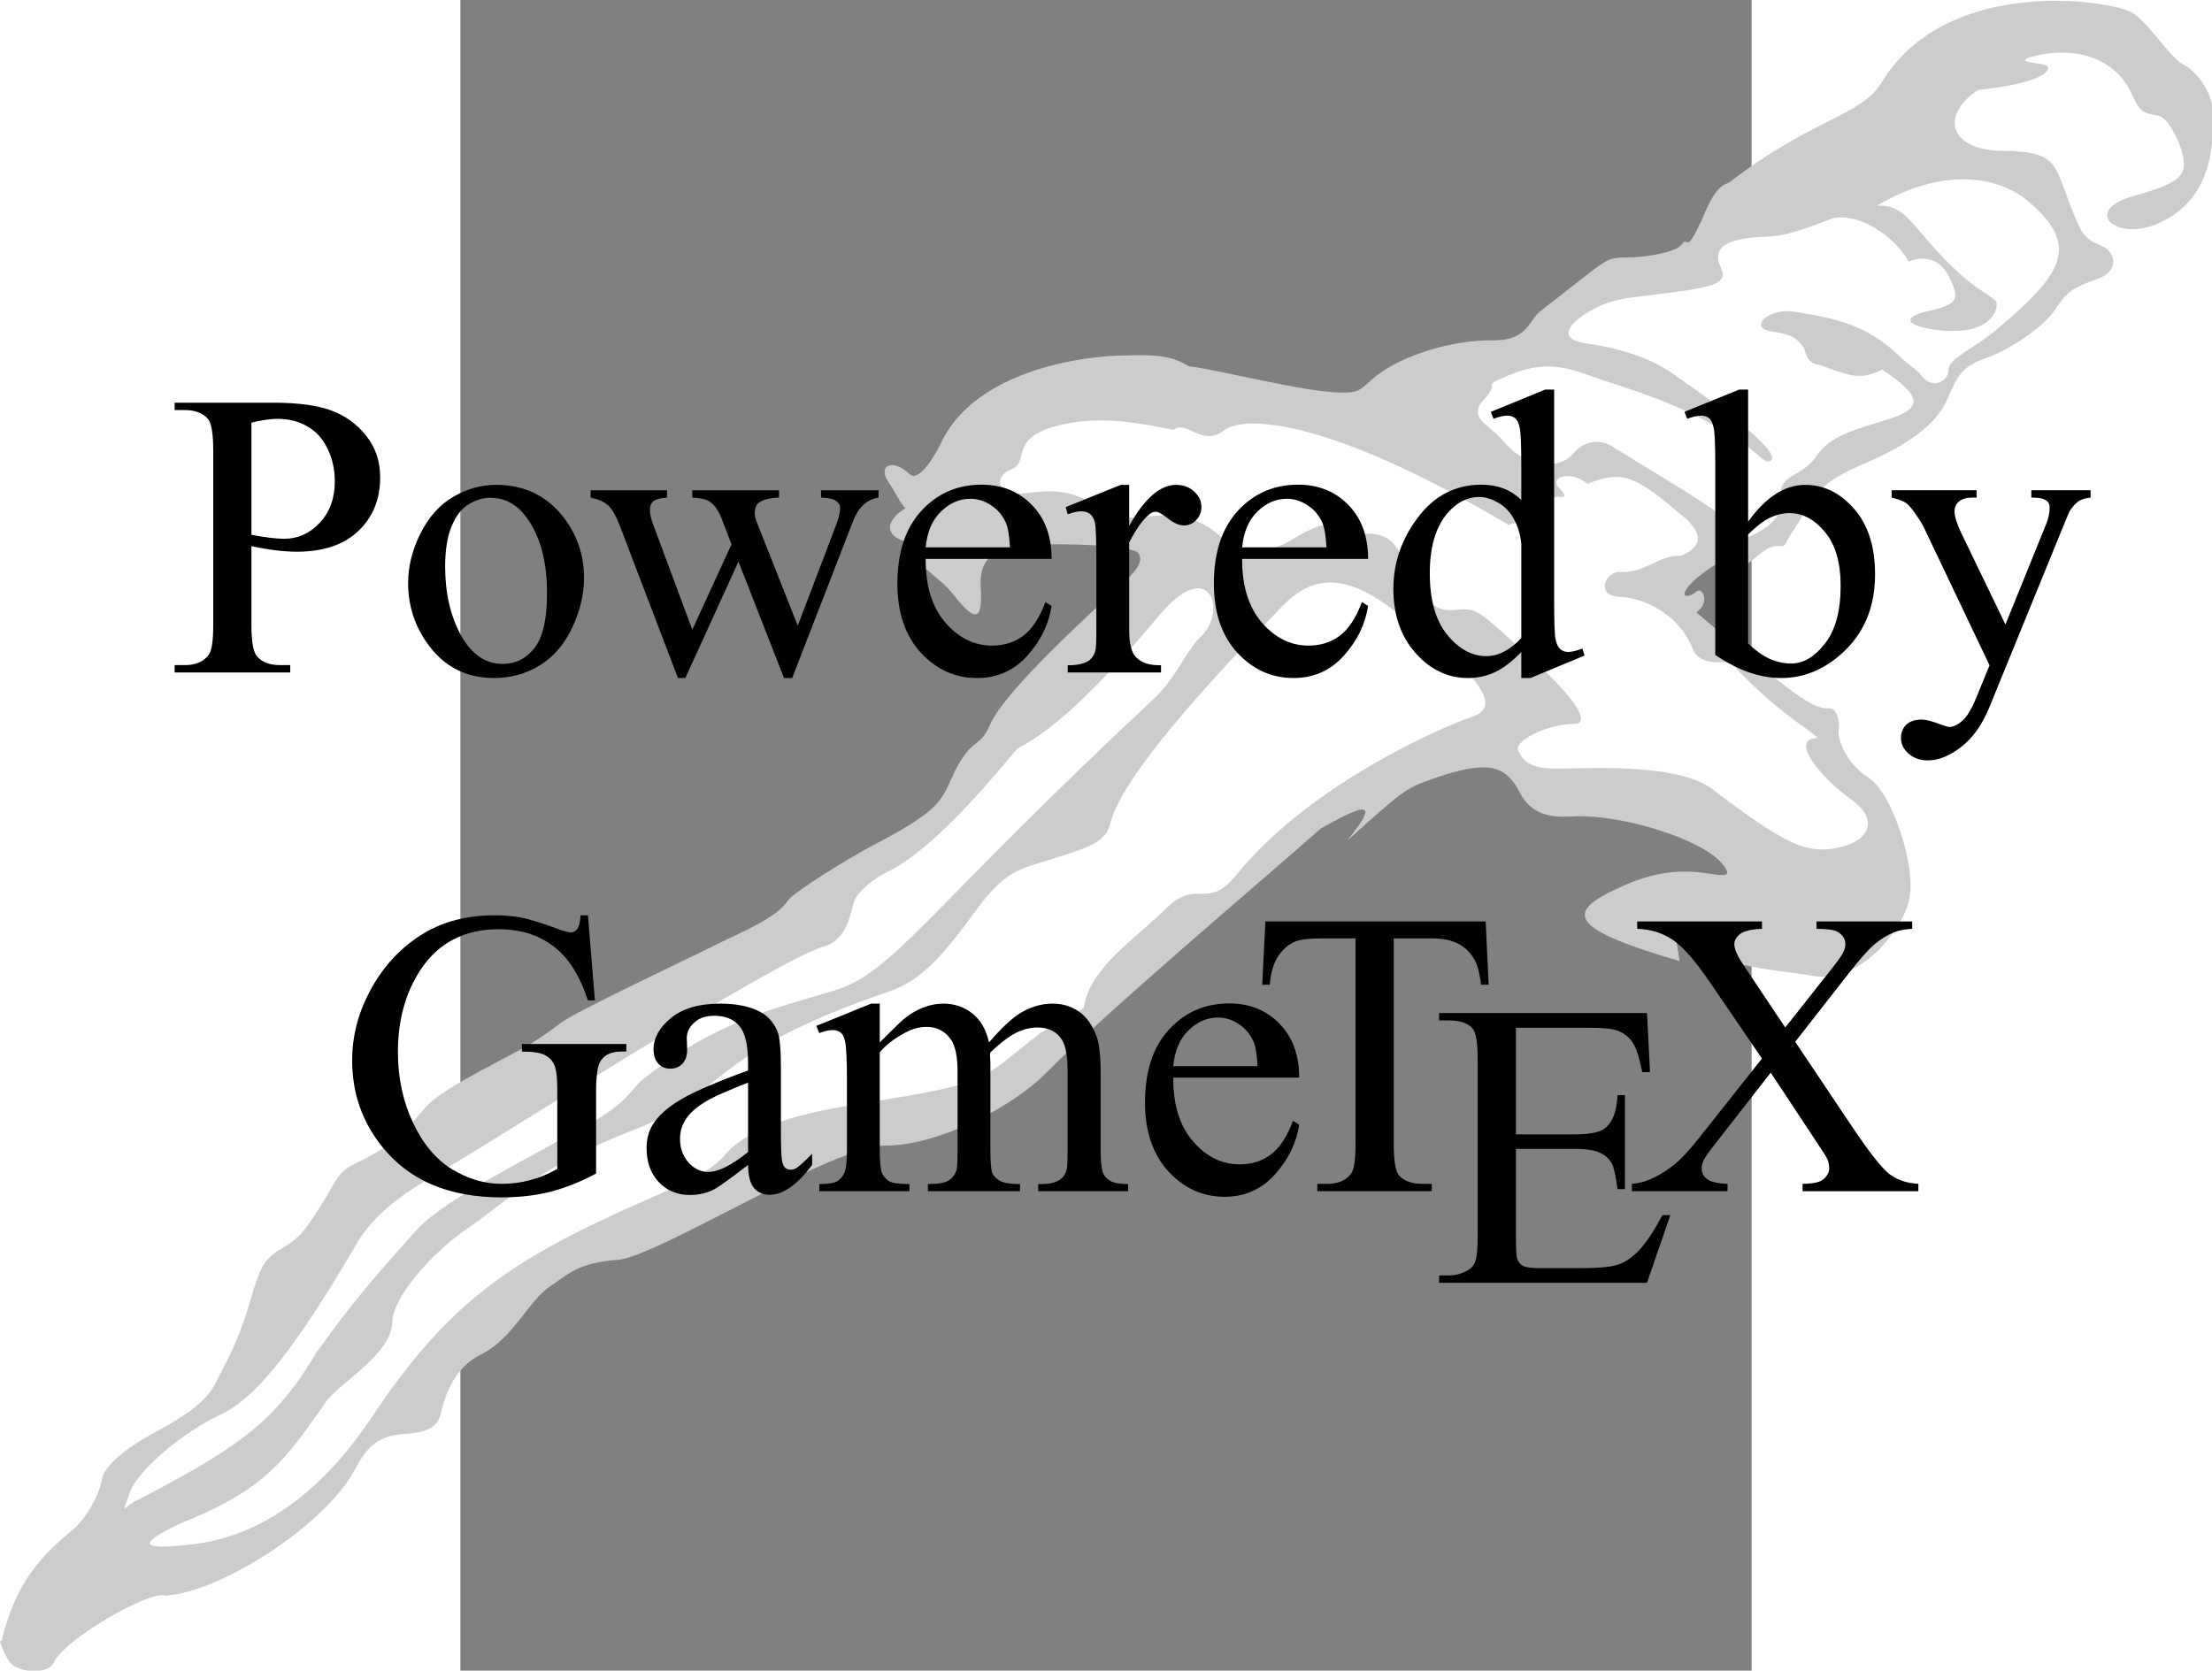
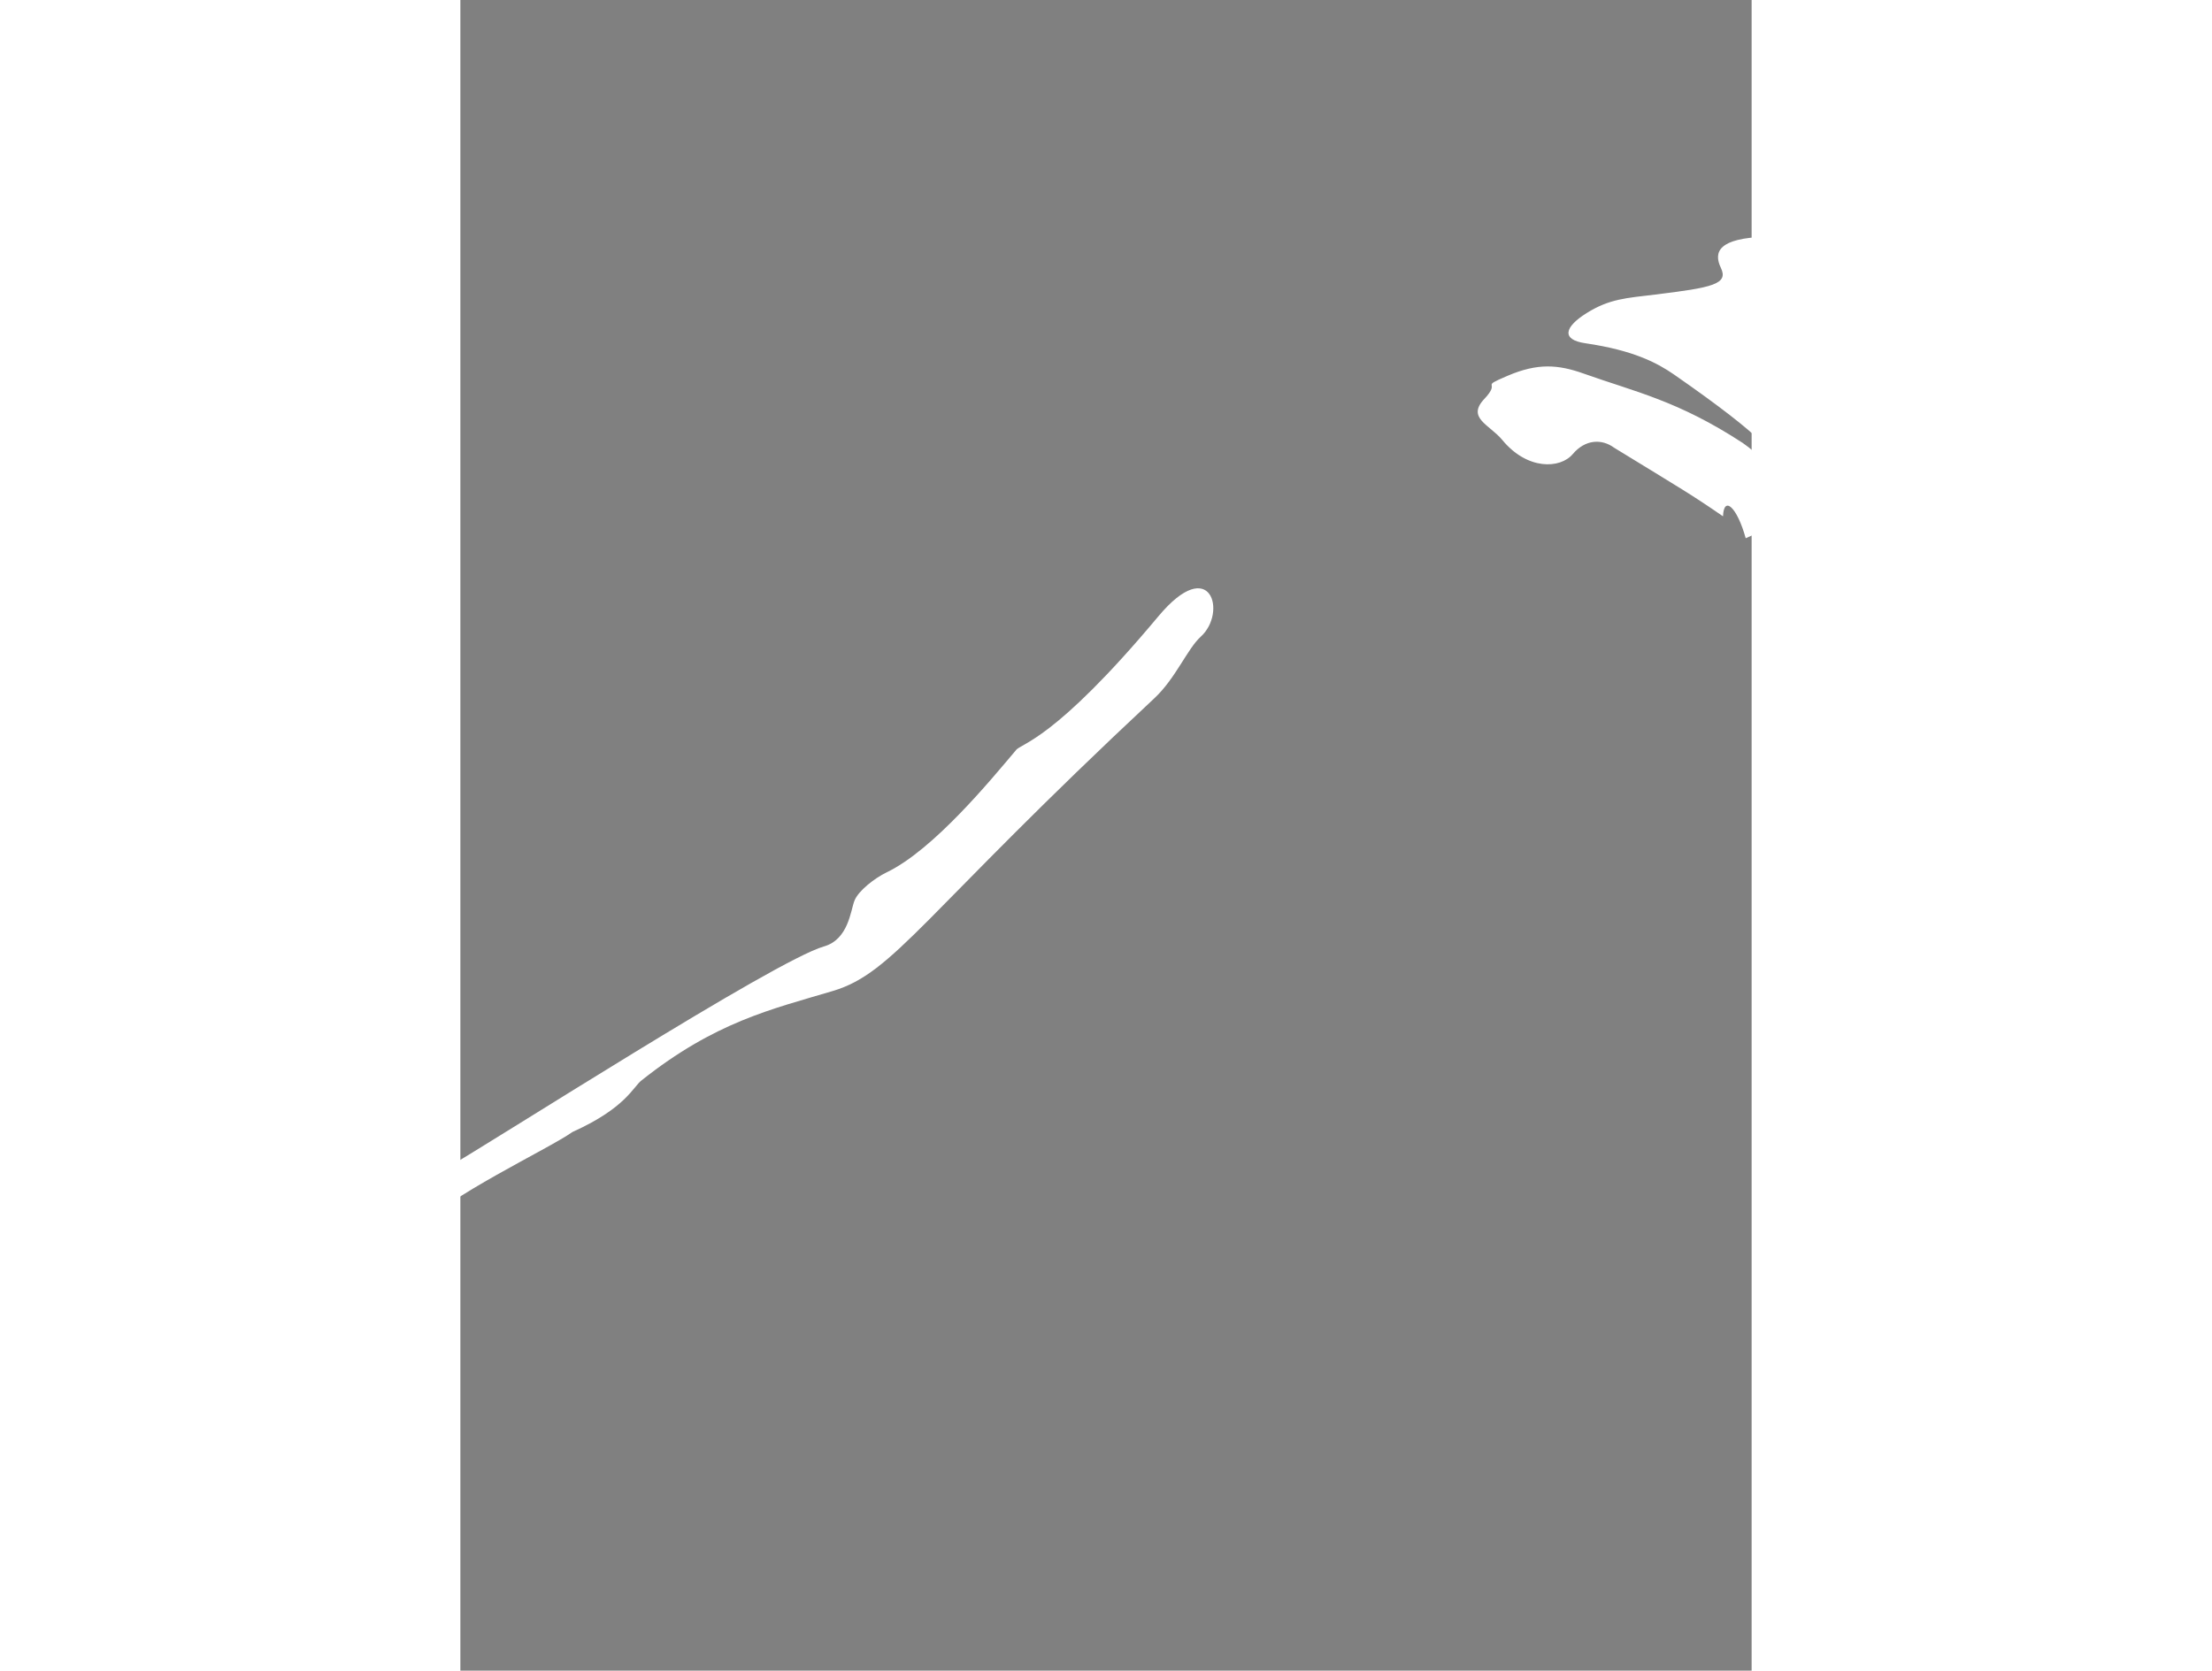
<svg xmlns="http://www.w3.org/2000/svg" xmlns:ns1="http://sodipodi.sourceforge.net/DTD/sodipodi-0.dtd" xmlns:ns2="http://www.inkscape.org/namespaces/inkscape" id="svgRoot" viewBox="0 0 612 792" xml:space="preserve" ns1:version="0.32" ns2:version="0.45.1" width="113.616" height="85.829" ns1:docname="Powered_by_GameTeX.svg" ns1:docbase="/mit/xavid/www" ns2:output_extension="org.inkscape.output.svg.inkscape" version="1.0">
  <rect x="0" y="0" width="612" height="792" fill="#808080" stroke="none" />
  <ns1:namedview ns2:window-height="581" ns2:window-width="697" ns2:pageshadow="2" ns2:pageopacity="0.0" guidetolerance="10.0" gridtolerance="10.0" objecttolerance="10.0" borderopacity="1.0" bordercolor="#666666" pagecolor="#ffffff" id="base" width="8.268in" height="11.69in" units="in" showborder="true" ns2:zoom="4.4041096" ns2:cx="58.343321" ns2:cy="44.086856" ns2:window-x="323" ns2:window-y="139" ns2:current-layer="svgRoot" />
  <defs id="defs3519">
    <clipPath clipPathUnits="userSpaceOnUse" id="clipPath3757">
-       <rect style="opacity:0.5;color:#000000;fill:#000000;fill-opacity:1;fill-rule:evenodd;stroke:#ff0000;stroke-width:1px;stroke-linecap:butt;stroke-linejoin:miter;marker:none;marker-start:none;marker-mid:none;marker-end:none;stroke-miterlimit:4;stroke-dasharray:none;stroke-dashoffset:0;stroke-opacity:1;visibility:visible;display:inline;overflow:visible;enable-background:accumulate" id="rect3759" width="1024.571" height="540.571" x="-201.442" y="113.143" rx="18" ry="18" />
-     </clipPath>
+       </clipPath>
  </defs>
  <style type="text/css" id="style3521">

.ps02 { stroke:#7F7FFF;fill:none; }
.ps00 { stroke:none;fill:#CCCCCC;fill-rule:nonzero; }
.ps01 { stroke:none;fill:#FFFFFF;fill-rule:nonzero; }
.ps10 { stroke-width:0; }
.ps20 { 
letter-spacing:0;word-spacing:0;font-family:Arial;font-size:11.461; }

</style>
  <clipPath id="clp1" clip-rule="nonzero">
    <rect x="0" y="0" width="612" height="792" id="rect3524" />
  </clipPath>
  <g id="g3739" transform="matrix(0,0.138,0.153,0,-293.596,-20.553)">
    <g id="g3741" class="">
-       <path d="M 5787.7,496.93 C 5591.3,540.71 5501.6,611.11 5402.2,720.31 C 5377.4,747.61 5300.4,797.99 5225.2,810.16 C 5187.6,816.25 5125.8,878.13 5072.5,967.9 C 4965.9,1147.5 4924.7,1147.5 4854.4,1181.5 C 4713.7,1249.5 4616.7,1266.5 4561,1283.5 C 4505.2,1300.5 4471.2,1312.7 4437.3,1366.1 C 4403.4,1419.4 4379.2,1434 4318.6,1470.4 C 4197.3,1543.3 4180.3,1528.7 4141.6,1601.5 C 4064.1,1747.1 3996.2,1771.4 3942.8,1819.9 C 3889.5,1868.5 3814.4,2004.3 3761.1,2094.1 C 3734.5,2139 3710.2,2174.2 3666.6,2225.1 C 3623,2276.1 3463.1,2586.6 3388,2722.5 C 3350.5,2790.4 3303.2,2897.2 3242.6,2933.6 C 3212.3,2951.8 3090,3132.6 3053.6,3195.7 C 2944.6,3384.9 2908.2,3406.8 2828.2,3438.3 C 2788.2,3454.1 2736.1,3477.2 2707,3511.2 C 2692.4,3528.2 2677.9,3545.2 2644,3557.3 C 2576.1,3581.6 2435.5,3690.8 2161.6,3962.6 C 2127.6,3995.4 2079.2,4045.2 2045.2,4016.1 C 2016,3967.6 2008.6,3666.8 2035.2,3601.3 C 2061.9,3535.8 2115.2,3528.5 2166.1,3530.9 C 2268,3535.7 2302,3523.6 2187.9,3443.6 C 2130.9,3403.6 2093.2,3327.2 2008.3,3295.8 C 1991.3,3240 1942.8,3227.9 1894.3,3298.3 C 1887.1,3286.1 1831.3,3261.9 1804.6,3245 C 1751.2,3211 1719.7,3254.7 1777.9,3310.5 C 1807.1,3338.3 1717.4,3388.1 1671.3,3407.5 C 1440.9,3504.7 1378.1,3798.2 1370.9,3951 C 1363.7,4103.8 1378.3,4128.1 1407.4,4176.5 C 1417.2,4261.4 1494.9,4528.2 1497.4,4642.2 C 1498.7,4699.2 1492.6,4702.8 1451.4,4744.1 C 1369,4826.6 1315.8,4998.8 1318.3,5112.8 C 1320.8,5226.8 1248,5229.2 1218.9,5263.2 C 1015.3,5501 1037.1,5454.9 1032.3,5556.8 C 1030,5607.7 1013,5675.7 998.48,5692.7 C 983.94,5709.6 974.24,5707.2 981.52,5719.3 C 988.8,5731.5 920.91,5755.8 908.79,5763 C 773,5811.6 787.57,5835.9 773.02,5852.9 C 554.9,6107.7 547.73,6260.5 428.92,6323.6 C 82.218,6515.4 140.72,6983.5 186.87,7087.7 C 209.94,7139.9 342.17,7208.9 371.3,7257.4 C 400.44,7305.9 473.22,7344.7 524.16,7347 C 727.89,7356.6 853.98,7305.6 916.96,7177 C 979.94,7048.4 873.15,6939.4 822.32,7101.9 C 771.49,7264.4 747.25,7279 633.23,7240.3 C 577.43,7216 550.74,7199.1 545.88,7177.3 C 536.15,7133.6 538.57,7123.9 473.07,7097.3 C 342.06,7044 303.18,6910.6 346.75,6777.2 C 368.55,6731.1 361.34,6842.7 383.17,6837.8 C 426.82,6828.1 448.56,6699.5 458.21,6619.5 C 550.3,6498.2 664.32,6536.9 666.84,6692.1 C 669.39,6888.6 720.3,6849.7 916.8,6929.6 C 949.55,6942.9 972.6,6953.9 992.03,6999.9 C 1011.5,7046 1079.4,7062.9 1108.4,6987.7 C 1137.5,6912.5 1152,6895.5 1212.6,6859.1 C 1273.3,6822.7 1350.8,6718.4 1379.9,6643.2 C 1408.9,6567.9 1442.9,6555.8 1522.9,6524.2 C 1602.9,6492.6 1675.6,6407.7 1741,6269.4 C 1806.4,6131.1 1840.3,6119 1959.1,6055.9 C 2021,6014.6 2027,6031.6 2024.6,6000 C 2022.2,5968.5 2060.9,5936.9 2104.6,5886 C 2148.2,5835 2148.2,5793.8 2080.3,5818.1 C 2177.2,5677.4 2223.3,5699.2 2179.7,5750.1 C 2165.1,5767.1 2220.9,5791.3 2252.4,5747.6 C 2546.1,6057.9 2584.9,6108.8 2582.5,6159.7 C 2581.3,6185.2 2635.9,6193.7 2657.7,6188.8 C 2679.6,6183.9 2766.9,6205.7 2820.3,6280.9 C 2873.7,6356 3133.3,6431 3242.4,6406.7 C 3351.5,6382.4 3528.5,6251.3 3501.7,6110.7 C 3475,5970 3474.8,5805.1 3351.1,5681.5 L 3450.5,5695.9 C 3346,5371 3290.2,5346.8 3217.5,5473 C 3144.9,5599.1 3132.8,5688.9 3149.8,5785.9 C 3158.4,5834.4 3162,5861.1 3118.3,5829.6 C 3031,5766.6 2948.4,5519.2 2953.1,5376.1 C 2955.5,5325.2 2965.2,5245.1 2873,5201.5 C 2780.8,5157.9 2751.7,5109.5 2831.6,4912.9 C 2858.2,4847.4 2872.7,4830.5 3037.6,4665.4 C 2911.5,4757.7 2894.5,4743.1 2996.3,4583 C 3175.6,4401 3611.9,3932.6 3837.3,3731.2 C 3950.1,3630.4 4084.5,3401.2 4084.4,3236.2 C 4084.3,3071.3 4467.2,2527.8 4476.8,2406.5 C 4486.4,2285.2 4525.2,2253.7 4571.2,2193 C 4617.3,2132.4 4743.4,2081.4 4796.7,1991.6 C 4813.6,1964.9 4840.3,1899.4 4983.4,1862.9 C 5027,1853.2 5068.2,1853.2 5075.4,1741.6 C 5082.6,1630 5169.9,1610.6 5230.6,1574.1 C 5412.4,1464.9 5620.8,1166.4 5630.4,1003.9 C 5610.9,957.86 5780.6,690.96 5860.6,659.38 C 5900.6,643.6 5896.9,555.07 5862.9,525.99 C 5845.9,511.45 5770.7,482.39 5787.7,496.93" class="ps00" id="path3743" style="fill:#cccccc;fill-rule:nonzero;stroke:none" />
-       <path d="M 5380.6,1055 C 5261.9,1324.3 5155.2,1380.2 4971,1499.1 C 4912.8,1525.8 4806.2,1705.4 4692.2,1707.9 C 4609.7,1707.9 4457,1824.4 4364.9,1945.8 C 4272.9,2067.1 4156.5,2161.8 4033,2450.5 C 3909.5,2739.2 3768.8,2683.5 3558.1,3239 C 3521.8,3343.3 3432.1,3413.7 3284.2,3510.8 C 3136.3,3607.9 3136.4,3649.2 3102.5,3743.8 C 3068.6,3838.4 3049.2,3916 2983.7,3930.6 C 2918.3,3945.2 2760.6,3998.6 2232.2,4464.6 C 2140.1,4544.7 2106.2,4639.4 2232.4,4794.5 C 2484.9,5104.8 2579.5,5138.7 2610.9,5053.8 C 2642.4,4968.9 2838.6,4554 3153.8,4323.4 C 3279.8,4231.1 3163.4,4202.1 3270,4105 C 3376.7,4008 3473.6,3867.2 3611.9,3850.2 L 3696.7,3716.7 C 3871.2,3512.9 3866.3,3573.5 3943.7,3139.3 C 3970.3,2991.4 4013.8,2816.7 4115.6,2739 C 4166.5,2700.2 4188.3,2654.1 4246.5,2544.9 C 4459.6,2103.4 4592.9,1899.5 5017.2,1644.6 C 5308.1,1469.8 5429.2,1273.3 5453.4,1093.8 C 5477.5,914.29 5449.6,922.8 5380.6,1055" class="ps01" id="path3745" style="fill:#ffffff;fill-rule:nonzero;stroke:none" />
      <path d="M 5276.2,895.01 C 5186.5,924.18 5053.2,1086.8 5012,1169.2 C 4970.8,1251.7 4871.5,1360.9 4432.6,1591.6 C 4338.1,1640.2 4270.2,1705.7 4168.4,1865.9 C 4066.7,2026 3448.8,2892.2 3400.3,3045.1 C 3376.1,3121.5 3276.7,3127.6 3242.8,3139.8 C 3208.8,3151.9 3165.2,3202.9 3145.8,3239.3 C 3068.3,3384.8 2828.3,3562 2726.5,3639.7 C 2702.2,3654.3 2697.4,3756.1 2265.9,4081.4 C 2050.2,4244.1 2253.9,4294.9 2336.3,4212.3 C 2377.6,4171.1 2479.4,4134.6 2547.3,4069.1 C 3293.8,3348.3 3490.2,3263.3 3553.2,3072.9 C 3616.1,2882.4 3659.6,2707.8 3860.8,2479.7 C 3882.6,2454.2 3955.4,2431.1 4037.7,2266.1 C 4098.3,2188.5 4258.2,1877.9 4374.5,1783.3 C 4607.2,1593.9 4667.9,1557.5 4791.5,1475 C 5029.1,1348.7 5118.8,1237.1 5300.5,921.68 C 5322.3,875.58 5365.9,865.85 5276.2,895.01" class="ps01" id="path3747" style="fill:#ffffff;fill-rule:nonzero;stroke:none" />
-       <path d="M 1615.7,3754.4 C 1572.1,3887.8 1601.3,4018.8 1625.7,4127.9 C 1589.3,4170.4 1686.3,4215.2 1628.2,4283.1 C 1570,4351.1 1594.4,4625.1 1953.7,5168.2 C 1929.5,5182.7 1980.5,5267.6 1907.7,5270.1 C 1878.6,5262.8 1866.5,5270.1 1854.4,5318.6 C 1859.3,5340.4 1856.8,5350.1 1822.9,5321.1 C 1788.9,5292 1762.3,5357.5 1810.8,5410.8 C 1762.4,5522.4 1784.2,5558.8 1922.5,5706.6 C 1991.7,5780.6 2034.1,5755.1 2058.4,5699.3 C 2053.5,5636.2 2116.5,5590.1 2114,5517.3 C 2106.7,5464 2196.5,5434.8 2198.9,5507.6 C 2201.4,5580.3 2254.8,5696.7 2388.2,5740.3 C 2414.9,5757.2 2429.5,5781.5 2422.3,5851.8 C 2601.8,5999.7 2657.7,6106.3 2684.4,6123.3 C 2686.7,6031.1 2825.1,6137.8 2895.5,6227.4 C 2965.8,6317.2 3045.9,6285.6 3065.2,6166.7 C 3074.8,6086.7 3057.8,6030.9 2858.8,5795.8 C 2795.7,5718.2 2783.5,5560.6 2788.2,5376.2 C 2790.6,5284.1 2795.4,5223.4 2729.9,5196.8 C 2698.3,5178.6 2637.8,5276.9 2635.4,5369 C 2637.8,5400.6 2599.1,5432.1 2361.2,5187.3 C 2237.4,5063.7 2237.4,5063.7 2244.7,4993.4 C 2251.9,4923 2179.1,4884.3 2057.8,4833.4 C 1997.2,4808 1980.2,4772.8 1982.6,4721.9 C 1985,4712.2 1997.1,4704.9 1968,4656.4 C 1938.8,4607.9 1946.1,4578.8 2011.5,4481.8 C 2028.5,4455.1 2060,4370.2 2059.9,4328.9 C 2062.3,4319.2 1921.6,4263.5 1919.1,4108.3 C 1919.1,4025.9 1950.6,3982.2 1889.9,3894.9 C 1829.2,3807.6 1831.6,3756.7 1843.6,3666.9 C 1855.7,3577.2 1785.4,3570 1761.2,3625.8 C 1736.9,3681.6 1659.3,3621 1615.7,3754.4" class="ps01" id="path3749" style="fill:#ffffff;fill-rule:nonzero;stroke:none" />
      <path d="M 1439.6,5163.6 C 1396,5255.8 1400.8,5318.9 1432.4,5398.9 C 1495.6,5558.9 1524.8,5689.9 1670.4,5891.1 C 1709.3,5942 1745.7,5961.4 1731.1,5978.4 C 1716.6,5995.4 1660.8,5971.2 1435,5677.8 C 1396.2,5626.9 1352.5,5554.2 1328.1,5403.8 C 1316,5328.7 1272.3,5338.4 1223.9,5408.7 C 1175.4,5479.1 1173,5530 1160.9,5619.8 C 1136.8,5799.3 1124.7,5847.8 1068.9,5823.6 C 1013.1,5799.4 967.03,5818.8 962.27,5961.9 C 959.89,6033.4 928.4,6097.7 901.77,6163.2 C 875.13,6228.7 938.26,6347.5 1047.4,6405.7 C 1023.2,6461.5 1042.6,6507.5 1108.2,6534.2 C 1173.7,6560.8 1193.1,6565.7 1219.7,6458.9 C 1236.6,6391 1268.1,6388.6 1282.8,6495.3 C 1304.7,6655.3 1215,6684.5 1185.9,6677.2 C 1176.1,6674.8 1139.7,6614.2 1098.5,6573 C 933.45,6408.2 850.99,6408.2 855.77,6306.4 C 722.51,6510.2 751.72,6682.4 841.52,6776.9 C 988.35,6932 1081.7,6888.3 1263.5,6696.6 C 1345.9,6614.1 1377.4,6529.2 1418.6,6529.1 C 1459.8,6529.1 1493.8,6475.7 1430.7,6439.4 L 1382.1,6386.1 C 1272.9,6286.7 1243.8,6197 1219.4,6046.6 C 1207.2,5971.4 1275.1,5905.9 1287.3,5981.1 C 1299.5,6056.3 1318.9,6061.1 1335.8,6075.6 C 1352.8,6090.2 1396.5,6080.5 1403.8,6133.8 C 1442.7,6225.9 1454.8,6259.9 1418.5,6323 C 1510.7,6449 1551.9,6449 1588.3,6344.7 C 1624.6,6240.4 1643.9,6162.8 1716.7,6119.1 C 1789.4,6075.4 1777.2,6000.2 1857.3,6009.8 C 1937.3,6019.5 1976.1,5946.7 1997.9,5900.6 C 1891.1,5874 1849.9,5832.8 1922.6,5830.3 C 1845,5728.5 1830.4,5704.2 1687.2,5493.3 C 1655.6,5454.6 1658,5403.6 1708.9,5364.8 C 1759.8,5325.9 1764.6,5224.1 1660.3,5146.5 C 1608.1,5107.8 1585,5035 1519.5,5090.8 C 1454.1,5146.7 1483.2,5071.4 1439.6,5163.6" class="ps01" id="path3751" style="fill:#ffffff;fill-rule:nonzero;stroke:none" />
    </g>
  </g>
-   <path d="M -99.032,258.908 L -99.032,296.159 C -99.032,304.207 -98.152,309.205 -96.391,311.154 C -94.002,313.92 -90.387,315.304 -85.546,315.304 L -80.642,315.304 L -80.642,318.793 L -135.434,318.793 L -135.434,315.304 L -130.625,315.304 C -125.218,315.304 -121.351,313.543 -119.025,310.022 C -117.768,308.073 -117.139,303.452 -117.139,296.159 L -117.139,213.546 C -117.139,205.499 -117.988,200.5 -119.685,198.551 C -122.137,195.785 -125.784,194.402 -130.625,194.402 L -135.434,194.402 L -135.434,190.912 L -88.564,190.912 C -77.121,190.913 -68.099,192.107 -61.498,194.496 C -54.896,196.822 -49.332,200.783 -44.805,206.379 C -40.279,211.974 -38.015,218.607 -38.015,226.278 C -38.015,236.714 -41.473,245.202 -48.389,251.74 C -55.242,258.279 -64.956,261.549 -77.53,261.548 C -80.611,261.549 -83.943,261.328 -87.526,260.888 C -91.11,260.448 -94.945,259.788 -99.032,258.908 M -99.032,253.532 C -95.7,254.161 -92.745,254.633 -90.167,254.947 C -87.589,255.261 -85.389,255.419 -83.565,255.419 C -77.027,255.419 -71.4,252.904 -66.684,247.874 C -61.906,242.781 -59.517,236.211 -59.517,228.164 C -59.517,222.631 -60.649,217.507 -62.912,212.792 C -65.176,208.013 -68.382,204.461 -72.532,202.135 C -76.681,199.746 -81.397,198.551 -86.678,198.551 C -89.884,198.551 -94.002,199.149 -99.032,200.343 L -99.032,253.532 M 17.014,229.861 C 30.091,229.861 40.59,234.828 48.512,244.762 C 55.24,253.249 58.603,262.994 58.603,273.997 C 58.603,281.73 56.748,289.558 53.039,297.48 C 49.33,305.401 44.206,311.374 37.667,315.398 C 31.191,319.422 23.961,321.434 15.976,321.434 C 2.962,321.434 -7.38,316.247 -15.051,305.873 C -21.527,297.134 -24.764,287.326 -24.764,276.449 C -24.764,268.527 -22.815,260.668 -18.917,252.872 C -14.956,245.013 -9.77,239.229 -3.357,235.52 C 3.056,231.748 9.846,229.861 17.014,229.861 M 14.09,235.991 C 10.758,235.991 7.394,236.997 3.999,239.009 C 0.667,240.958 -2.036,244.416 -4.111,249.383 C -6.186,254.35 -7.223,260.731 -7.223,268.527 C -7.223,281.102 -4.74,291.947 0.227,301.063 C 5.257,310.18 11.858,314.738 20.032,314.738 C 26.13,314.738 31.16,312.223 35.121,307.193 C 39.082,302.163 41.062,293.519 41.062,281.259 C 41.062,265.918 37.761,253.847 31.16,245.045 C 26.696,239.009 21.006,235.991 14.09,235.991 M 61.729,232.407 L 97.943,232.407 L 97.943,235.897 C 94.61,236.148 92.41,236.746 91.341,237.689 C 90.335,238.632 89.832,239.984 89.832,241.744 C 89.832,243.693 90.367,246.051 91.435,248.817 L 109.92,298.517 L 128.498,258.059 L 123.594,245.328 C 122.085,241.556 120.105,238.946 117.653,237.5 C 116.27,236.62 113.692,236.086 109.92,235.897 L 109.92,232.407 L 151.038,232.407 L 151.038,235.897 C 146.511,236.086 143.304,236.903 141.418,238.349 C 140.161,239.355 139.532,240.958 139.532,243.159 C 139.532,244.416 139.784,245.705 140.287,247.025 L 159.903,296.631 L 178.104,248.817 C 179.361,245.422 179.99,242.719 179.99,240.707 C 179.99,239.512 179.361,238.443 178.104,237.5 C 176.909,236.557 174.52,236.023 170.937,235.897 L 170.937,232.407 L 198.191,232.407 L 198.191,235.897 C 192.721,236.714 188.698,240.424 186.12,247.025 L 157.262,321.434 L 153.395,321.434 L 131.799,266.264 L 106.619,321.434 L 103.13,321.434 L 75.403,248.817 C 73.58,244.227 71.788,241.147 70.028,239.575 C 68.267,237.94 65.501,236.714 61.729,235.897 L 61.729,232.407 M 220.519,264.944 C 220.456,277.769 223.568,287.829 229.855,295.122 C 236.142,302.415 243.53,306.061 252.017,306.061 C 257.676,306.061 262.58,304.521 266.729,301.44 C 270.942,298.297 274.462,292.953 277.292,285.408 L 280.215,287.294 C 278.895,295.908 275.06,303.767 268.71,310.871 C 262.36,317.913 254.406,321.434 244.85,321.434 C 234.476,321.434 225.58,317.41 218.161,309.362 C 210.805,301.252 207.127,290.375 207.127,276.732 C 207.127,261.957 210.899,250.452 218.444,242.215 C 226.051,233.916 235.576,229.767 247.019,229.767 C 256.701,229.767 264.654,232.973 270.879,239.386 C 277.103,245.736 280.215,254.255 280.215,264.944 L 220.519,264.944 M 220.519,259.474 L 260.505,259.474 C 260.191,253.941 259.53,250.043 258.524,247.78 C 256.953,244.259 254.595,241.493 251.451,239.481 C 248.371,237.469 245.133,236.463 241.738,236.463 C 236.519,236.463 231.835,238.506 227.686,242.593 C 223.599,246.616 221.21,252.244 220.519,259.474 M 316.985,229.861 L 316.985,249.288 C 324.216,236.337 331.634,229.861 339.242,229.861 C 342.7,229.861 345.56,230.93 347.824,233.068 C 350.087,235.142 351.219,237.563 351.219,240.329 C 351.219,242.781 350.402,244.856 348.767,246.554 C 347.132,248.251 345.183,249.1 342.92,249.1 C 340.719,249.1 338.236,248.031 335.47,245.893 C 332.766,243.693 330.754,242.593 329.434,242.593 C 328.302,242.593 327.076,243.221 325.756,244.479 C 322.927,247.057 320.003,251.3 316.985,257.21 L 316.985,298.611 C 316.985,303.389 317.583,307.005 318.777,309.457 C 319.595,311.154 321.041,312.569 323.115,313.7 C 325.19,314.832 328.176,315.398 332.075,315.398 L 332.075,318.793 L 287.844,318.793 L 287.844,315.398 C 292.245,315.398 295.515,314.706 297.652,313.323 C 299.224,312.317 300.324,310.714 300.953,308.513 C 301.268,307.445 301.425,304.395 301.425,299.366 L 301.425,265.887 C 301.425,255.827 301.205,249.854 300.765,247.968 C 300.387,246.019 299.633,244.605 298.501,243.724 C 297.432,242.844 296.081,242.404 294.446,242.404 C 292.497,242.404 290.296,242.876 287.844,243.819 L 286.901,240.424 L 313.024,229.861 L 316.985,229.861 M 370.521,264.944 C 370.459,277.769 373.571,287.829 379.858,295.122 C 386.145,302.415 393.532,306.061 402.02,306.061 C 407.678,306.061 412.582,304.521 416.732,301.44 C 420.944,298.297 424.465,292.953 427.294,285.408 L 430.218,287.294 C 428.898,295.908 425.062,303.767 418.712,310.871 C 412.362,317.913 404.409,321.434 394.853,321.434 C 384.479,321.434 375.583,317.41 368.164,309.362 C 360.808,301.252 357.13,290.375 357.13,276.732 C 357.13,261.957 360.902,250.452 368.447,242.215 C 376.054,233.916 385.579,229.767 397.022,229.767 C 406.704,229.767 414.657,232.973 420.882,239.386 C 427.106,245.736 430.218,254.255 430.218,264.944 L 370.521,264.944 M 370.521,259.474 L 410.508,259.474 C 410.193,253.941 409.533,250.043 408.527,247.78 C 406.955,244.259 404.598,241.493 401.454,239.481 C 398.373,237.469 395.136,236.463 391.741,236.463 C 386.522,236.463 381.838,238.506 377.689,242.593 C 373.602,246.616 371.213,252.244 370.521,259.474 M 502.843,309.079 C 498.631,313.48 494.512,316.655 490.489,318.604 C 486.465,320.49 482.127,321.434 477.474,321.434 C 468.044,321.434 459.807,317.504 452.766,309.645 C 445.724,301.723 442.203,291.57 442.203,279.184 C 442.203,266.798 446.101,255.481 453.897,245.233 C 461.693,234.923 471.722,229.767 483.982,229.767 C 491.589,229.767 497.876,232.187 502.843,237.029 L 502.843,221.091 C 502.843,211.22 502.591,205.153 502.088,202.889 C 501.648,200.626 500.925,199.086 499.919,198.268 C 498.913,197.451 497.656,197.042 496.147,197.042 C 494.512,197.042 492.343,197.545 489.64,198.551 L 488.414,195.25 L 514.16,184.688 L 518.404,184.688 L 518.404,284.559 C 518.404,294.682 518.624,300.875 519.064,303.138 C 519.567,305.339 520.321,306.879 521.327,307.759 C 522.396,308.639 523.622,309.079 525.005,309.079 C 526.703,309.079 528.966,308.545 531.795,307.476 L 532.833,310.777 L 507.181,321.434 L 502.843,321.434 L 502.843,309.079 M 502.843,302.478 L 502.843,257.965 C 502.466,253.69 501.334,249.792 499.448,246.271 C 497.562,242.75 495.047,240.109 491.903,238.349 C 488.823,236.526 485.805,235.614 482.85,235.614 C 477.317,235.614 472.382,238.097 468.044,243.064 C 462.322,249.603 459.462,259.159 459.462,271.734 C 459.462,284.434 462.228,294.179 467.761,300.969 C 473.293,307.696 479.455,311.06 486.245,311.06 C 491.966,311.06 497.499,308.199 502.843,302.478 M 610.339,247.308 C 618.701,235.677 627.723,229.861 637.406,229.861 C 646.27,229.861 654.003,233.665 660.605,241.272 C 667.207,248.817 670.507,259.159 670.507,272.3 C 670.507,287.64 665.415,299.994 655.23,309.362 C 646.49,317.41 636.745,321.434 625.994,321.434 C 620.965,321.434 615.841,320.522 610.622,318.699 C 605.467,316.875 600.186,314.14 594.779,310.494 L 594.779,220.996 C 594.779,211.188 594.527,205.153 594.024,202.889 C 593.584,200.626 592.861,199.086 591.855,198.268 C 590.849,197.451 589.592,197.042 588.083,197.042 C 586.322,197.042 584.122,197.545 581.481,198.551 L 580.161,195.25 L 606.095,184.688 L 610.339,184.688 L 610.339,247.308 M 610.339,253.344 L 610.339,305.024 C 613.546,308.168 616.847,310.557 620.242,312.191 C 623.699,313.763 627.22,314.549 630.804,314.549 C 636.525,314.549 641.838,311.406 646.742,305.118 C 651.709,298.831 654.192,289.683 654.192,277.675 C 654.192,266.61 651.709,258.122 646.742,252.212 C 641.838,246.239 636.242,243.253 629.955,243.253 C 626.623,243.253 623.291,244.102 619.959,245.799 C 617.444,247.057 614.237,249.572 610.339,253.344 M 678.363,232.407 L 718.632,232.407 L 718.632,235.897 L 716.651,235.897 C 713.822,235.897 711.685,236.526 710.239,237.783 C 708.855,238.978 708.164,240.487 708.164,242.31 C 708.164,244.762 709.201,248.157 711.276,252.495 L 732.307,296.065 L 751.64,248.345 C 752.708,245.768 753.243,243.221 753.243,240.707 C 753.243,239.575 753.023,238.726 752.583,238.16 C 752.08,237.469 751.294,236.934 750.225,236.557 C 749.156,236.117 747.27,235.897 744.567,235.897 L 744.567,232.407 L 772.67,232.407 L 772.67,235.897 C 770.344,236.148 768.552,236.651 767.295,237.406 C 766.037,238.16 764.654,239.575 763.145,241.65 C 762.579,242.53 761.51,244.95 759.939,248.911 L 724.762,335.108 C 721.367,343.47 716.903,349.789 711.37,354.064 C 705.9,358.339 700.619,360.477 695.527,360.477 C 691.817,360.477 688.768,359.408 686.379,357.27 C 683.99,355.133 682.795,352.681 682.795,349.914 C 682.795,347.274 683.644,345.136 685.342,343.501 C 687.102,341.93 689.491,341.144 692.509,341.144 C 694.584,341.144 697.413,341.835 700.996,343.219 C 703.511,344.162 705.083,344.633 705.712,344.633 C 707.598,344.633 709.641,343.659 711.842,341.71 C 714.105,339.761 716.369,335.988 718.632,330.393 L 724.762,315.398 L 693.735,250.232 C 692.792,248.283 691.283,245.862 689.208,242.97 C 687.636,240.77 686.347,239.292 685.342,238.538 C 683.895,237.532 681.569,236.651 678.363,235.897 L 678.363,232.407 M 60.459,433.918 L 63.759,474.281 L 60.459,474.281 C 57.126,464.222 52.82,456.646 47.539,451.553 C 39.931,444.197 30.154,440.519 18.209,440.519 C 1.925,440.519 -10.461,446.964 -18.948,459.852 C -26.053,470.729 -29.605,483.681 -29.605,498.707 C -29.605,510.904 -27.247,522.032 -22.532,532.092 C -17.817,542.151 -11.655,549.538 -4.048,554.254 C 3.623,558.906 11.482,561.233 19.529,561.233 C 24.245,561.233 28.803,560.635 33.204,559.441 C 37.605,558.246 41.848,556.486 45.935,554.159 L 45.935,517.191 C 45.935,510.778 45.432,506.597 44.426,504.648 C 43.483,502.636 41.974,501.127 39.9,500.121 C 37.888,499.053 34.304,498.518 29.149,498.518 L 29.149,494.935 L 78.66,494.935 L 78.66,498.518 L 76.302,498.518 C 71.398,498.518 68.034,500.153 66.211,503.422 C 64.954,505.748 64.325,510.338 64.325,517.191 L 64.325,556.329 C 57.095,560.227 49.959,563.087 42.917,564.91 C 35.876,566.734 28.048,567.645 19.435,567.645 C -5.274,567.645 -24.041,559.724 -36.867,543.88 C -46.486,531.997 -51.296,518.291 -51.296,502.762 C -51.296,491.508 -48.592,480.726 -43.185,470.415 C -36.772,458.155 -27.97,448.724 -16.779,442.122 C -7.411,436.653 3.654,433.918 16.417,433.918 C 21.069,433.918 25.282,434.295 29.054,435.049 C 32.889,435.804 38.296,437.47 45.275,440.048 C 48.796,441.368 51.153,442.028 52.348,442.028 C 53.543,442.028 54.549,441.494 55.366,440.425 C 56.246,439.293 56.78,437.124 56.969,433.918 L 60.459,433.918 M 136.352,552.273 C 127.487,559.126 121.923,563.087 119.66,564.156 C 116.265,565.728 112.65,566.514 108.814,566.514 C 102.842,566.514 97.906,564.47 94.008,560.384 C 90.173,556.297 88.255,550.922 88.255,544.257 C 88.255,540.045 89.198,536.398 91.085,533.318 C 93.662,529.042 98.126,525.019 104.476,521.246 C 110.889,517.474 121.514,512.884 136.352,507.477 L 136.352,504.082 C 136.352,495.469 134.969,489.559 132.202,486.352 C 129.499,483.146 125.538,481.543 120.32,481.543 C 116.359,481.543 113.215,482.612 110.889,484.749 C 108.5,486.887 107.305,489.339 107.305,492.105 L 107.494,497.575 C 107.494,500.467 106.739,502.699 105.231,504.271 C 103.785,505.843 101.867,506.629 99.478,506.629 C 97.152,506.629 95.234,505.811 93.725,504.177 C 92.279,502.542 91.556,500.31 91.556,497.481 C 91.556,492.074 94.322,487.107 99.855,482.58 C 105.388,478.054 113.152,475.79 123.149,475.79 C 130.819,475.79 137.106,477.079 142.01,479.657 C 145.72,481.606 148.455,484.655 150.215,488.804 C 151.347,491.508 151.913,497.041 151.913,505.403 L 151.913,534.732 C 151.913,542.968 152.07,548.029 152.384,549.916 C 152.699,551.739 153.202,552.965 153.893,553.594 C 154.648,554.222 155.496,554.537 156.439,554.537 C 157.445,554.537 158.326,554.317 159.08,553.877 C 160.4,553.059 162.947,550.764 166.719,546.992 L 166.719,552.273 C 159.677,561.704 152.95,566.419 146.537,566.419 C 143.456,566.419 141.005,565.351 139.181,563.213 C 137.358,561.075 136.415,557.429 136.352,552.273 M 136.352,546.143 L 136.352,513.23 C 126.858,517.002 120.728,519.674 117.962,521.246 C 112.995,524.013 109.443,526.905 107.305,529.923 C 105.168,532.94 104.099,536.241 104.099,539.825 C 104.099,544.352 105.451,548.124 108.154,551.142 C 110.858,554.097 113.97,555.574 117.491,555.574 C 122.269,555.574 128.556,552.43 136.352,546.143 M 198.774,494.18 C 205.061,487.893 208.77,484.278 209.902,483.335 C 212.731,480.946 215.781,479.091 219.05,477.771 C 222.319,476.45 225.557,475.79 228.764,475.79 C 234.17,475.79 238.823,477.362 242.721,480.506 C 246.619,483.649 249.228,488.207 250.549,494.18 C 257.024,486.636 262.494,481.7 266.958,479.374 C 271.422,476.985 276.011,475.79 280.727,475.79 C 285.316,475.79 289.372,476.985 292.893,479.374 C 296.476,481.7 299.305,485.535 301.38,490.879 C 302.763,494.526 303.455,500.247 303.455,508.043 L 303.455,545.2 C 303.455,550.607 303.864,554.317 304.681,556.329 C 305.31,557.712 306.473,558.906 308.17,559.912 C 309.868,560.855 312.634,561.327 316.469,561.327 L 316.469,564.722 L 273.842,564.722 L 273.842,561.327 L 275.634,561.327 C 279.344,561.327 282.236,560.604 284.311,559.158 C 285.757,558.152 286.794,556.549 287.423,554.348 C 287.674,553.279 287.8,550.23 287.8,545.2 L 287.8,508.043 C 287.8,501.002 286.951,496.035 285.254,493.143 C 282.802,489.119 278.872,487.107 273.465,487.107 C 270.133,487.107 266.769,487.956 263.374,489.653 C 260.042,491.288 255.987,494.369 251.209,498.895 L 251.02,499.933 L 251.209,503.988 L 251.209,545.2 C 251.209,551.11 251.523,554.788 252.152,556.234 C 252.843,557.68 254.101,558.906 255.924,559.912 C 257.747,560.855 260.859,561.327 265.261,561.327 L 265.261,564.722 L 221.596,564.722 L 221.596,561.327 C 226.374,561.327 229.644,560.761 231.404,559.629 C 233.227,558.498 234.485,556.8 235.177,554.537 C 235.491,553.468 235.648,550.356 235.648,545.2 L 235.648,508.043 C 235.648,501.002 234.611,495.941 232.536,492.86 C 229.77,488.836 225.903,486.824 220.936,486.824 C 217.541,486.824 214.177,487.736 210.845,489.559 C 205.627,492.325 201.603,495.438 198.774,498.895 L 198.774,545.2 C 198.774,550.859 199.151,554.537 199.906,556.234 C 200.723,557.932 201.886,559.221 203.395,560.101 C 204.967,560.918 208.11,561.327 212.826,561.327 L 212.826,564.722 L 170.105,564.722 L 170.105,561.327 C 174.065,561.327 176.832,560.918 178.404,560.101 C 179.975,559.221 181.17,557.869 181.987,556.046 C 182.805,554.159 183.213,550.544 183.213,545.2 L 183.213,512.193 C 183.213,502.699 182.93,496.569 182.364,493.803 C 181.924,491.728 181.233,490.313 180.29,489.559 C 179.347,488.742 178.058,488.333 176.423,488.333 C 174.663,488.333 172.557,488.805 170.105,489.748 L 168.69,486.352 L 194.719,475.79 L 198.774,475.79 L 198.774,494.18 M 337.873,510.872 C 337.81,523.698 340.922,533.758 347.209,541.051 C 353.497,548.344 360.884,551.99 369.372,551.99 C 375.03,551.99 379.934,550.45 384.084,547.369 C 388.296,544.226 391.817,538.882 394.646,531.337 L 397.57,533.223 C 396.249,541.837 392.414,549.696 386.064,556.8 C 379.714,563.842 371.761,567.362 362.204,567.362 C 351.83,567.362 342.934,563.339 335.515,555.291 C 328.159,547.181 324.481,536.304 324.481,522.661 C 324.481,507.886 328.254,496.381 335.798,488.144 C 343.406,479.845 352.931,475.696 364.373,475.696 C 374.056,475.696 382.009,478.902 388.233,485.315 C 394.457,491.665 397.569,500.184 397.57,510.872 L 337.873,510.872 M 337.873,505.403 L 377.859,505.403 C 377.545,499.87 376.885,495.972 375.879,493.708 C 374.307,490.188 371.949,487.421 368.806,485.409 C 365.725,483.398 362.487,482.392 359.092,482.392 C 353.874,482.392 349.19,484.435 345.04,488.522 C 340.954,492.545 338.565,498.172 337.873,505.403 M 485.95,436.841 L 487.365,466.831 L 483.781,466.831 C 483.09,461.55 482.147,457.778 480.952,455.514 C 479.003,451.868 476.394,449.196 473.125,447.498 C 469.918,445.738 465.674,444.857 460.393,444.857 L 442.38,444.857 L 442.38,542.56 C 442.38,550.419 443.229,555.323 444.927,557.272 C 447.316,559.912 450.994,561.233 455.961,561.233 L 460.393,561.233 L 460.393,564.722 L 406.167,564.722 L 406.167,561.233 L 410.693,561.233 C 416.1,561.233 419.935,559.598 422.199,556.329 C 423.582,554.317 424.273,549.727 424.273,542.56 L 424.273,444.857 L 408.901,444.857 C 402.929,444.857 398.685,445.298 396.17,446.178 C 392.901,447.372 390.103,449.667 387.777,453.062 C 385.45,456.457 384.067,461.047 383.627,466.831 L 380.043,466.831 L 381.552,436.841 L 485.95,436.841 M 500.276,487.239 L 500.276,537.788 L 528.379,537.788 C 535.672,537.788 540.545,536.687 542.997,534.487 C 546.266,531.595 548.089,526.502 548.467,519.209 L 551.956,519.209 L 551.956,563.722 L 548.467,563.722 C 547.586,557.498 546.706,553.505 545.826,551.745 C 544.694,549.545 542.84,547.816 540.262,546.558 C 537.684,545.301 533.723,544.672 528.379,544.672 L 500.276,544.672 L 500.276,586.827 C 500.276,592.486 500.527,595.944 501.03,597.201 C 501.533,598.396 502.413,599.37 503.671,600.125 C 504.928,600.816 507.317,601.162 510.838,601.162 L 532.529,601.162 C 539.759,601.162 545.009,600.659 548.278,599.653 C 551.547,598.647 554.691,596.667 557.709,593.712 C 561.607,589.814 565.599,583.935 569.686,576.076 L 573.458,576.076 L 562.424,608.141 L 463.873,608.141 L 463.873,604.651 L 468.4,604.651 C 471.418,604.651 474.278,603.928 476.982,602.482 C 478.994,601.476 480.345,599.967 481.037,597.956 C 481.791,595.944 482.169,591.826 482.169,585.601 L 482.169,502.517 C 482.169,494.406 481.351,489.408 479.717,487.522 C 477.453,485.007 473.681,483.75 468.4,483.749 L 463.873,483.749 L 463.873,480.26 L 562.424,480.26 L 563.839,508.269 L 560.161,508.269 C 558.84,501.542 557.363,496.921 555.728,494.406 C 554.156,491.891 551.799,489.974 548.655,488.653 C 546.14,487.71 541.708,487.239 535.358,487.239 L 500.276,487.239 M 632.659,493.897 L 660.102,534.827 C 667.71,546.143 673.337,553.311 676.983,556.329 C 680.693,559.283 685.377,560.918 691.035,561.233 L 691.035,564.722 L 636.148,564.722 L 636.148,561.233 C 639.795,561.17 642.498,560.792 644.259,560.101 C 645.579,559.535 646.648,558.686 647.465,557.554 C 648.345,556.36 648.785,555.165 648.785,553.971 C 648.785,552.525 648.503,551.079 647.937,549.633 C 647.497,548.564 645.768,545.798 642.75,541.334 L 621.059,508.515 L 594.276,542.843 C 591.447,546.489 589.749,548.941 589.183,550.198 C 588.617,551.393 588.335,552.651 588.335,553.971 C 588.335,555.983 589.183,557.649 590.881,558.969 C 592.578,560.289 595.816,561.044 600.594,561.233 L 600.594,564.722 L 555.233,564.722 L 555.233,561.233 C 558.439,560.918 561.205,560.258 563.532,559.252 C 567.43,557.617 571.139,555.417 574.66,552.65 C 578.181,549.884 582.204,545.64 586.731,539.919 L 616.91,501.819 L 591.73,464.945 C 584.877,454.948 579.061,448.41 574.283,445.329 C 569.505,442.185 564.003,440.519 557.779,440.331 L 557.779,436.841 L 616.91,436.841 L 616.91,440.331 C 611.88,440.519 608.422,441.337 606.536,442.783 C 604.713,444.229 603.801,445.832 603.801,447.592 C 603.801,449.919 605.31,453.314 608.328,457.777 L 627.944,487.107 L 650.672,458.343 C 653.312,454.948 654.915,452.622 655.481,451.365 C 656.11,450.107 656.424,448.818 656.424,447.498 C 656.424,446.178 656.047,445.015 655.293,444.009 C 654.35,442.688 653.155,441.777 651.709,441.274 C 650.263,440.708 647.276,440.394 642.75,440.331 L 642.75,436.841 L 688.112,436.841 L 688.112,440.331 C 684.528,440.519 681.604,441.085 679.341,442.028 C 675.946,443.474 672.834,445.423 670.005,447.875 C 667.175,450.327 663.183,454.854 658.028,461.455 L 632.659,493.897 M 302.701,6603.268 L 320.712,6594.48 L 322.514,6594.48 L 322.514,6656.974 C 322.514,6661.122 322.677,6663.705 323.005,6664.724 C 323.369,6665.743 324.096,6666.525 325.188,6667.071 C 326.279,6667.617 328.499,6667.926 331.847,6667.999 L 331.847,6670.018 L 304.011,6670.018 L 304.011,6667.999 C 307.504,6667.926 309.76,6667.635 310.779,6667.126 C 311.798,6666.58 312.507,6665.87 312.908,6664.997 C 313.308,6664.087 313.508,6661.413 313.508,6656.974 L 313.508,6617.022 C 313.508,6611.637 313.326,6608.18 312.962,6606.652 C 312.707,6605.487 312.234,6604.632 311.543,6604.086 C 310.888,6603.541 310.088,6603.268 309.142,6603.268 C 307.795,6603.268 305.921,6603.832 303.52,6604.96 L 302.701,6603.268" id="path3753" clip-path="url(#clipPath3757)" />
</svg>